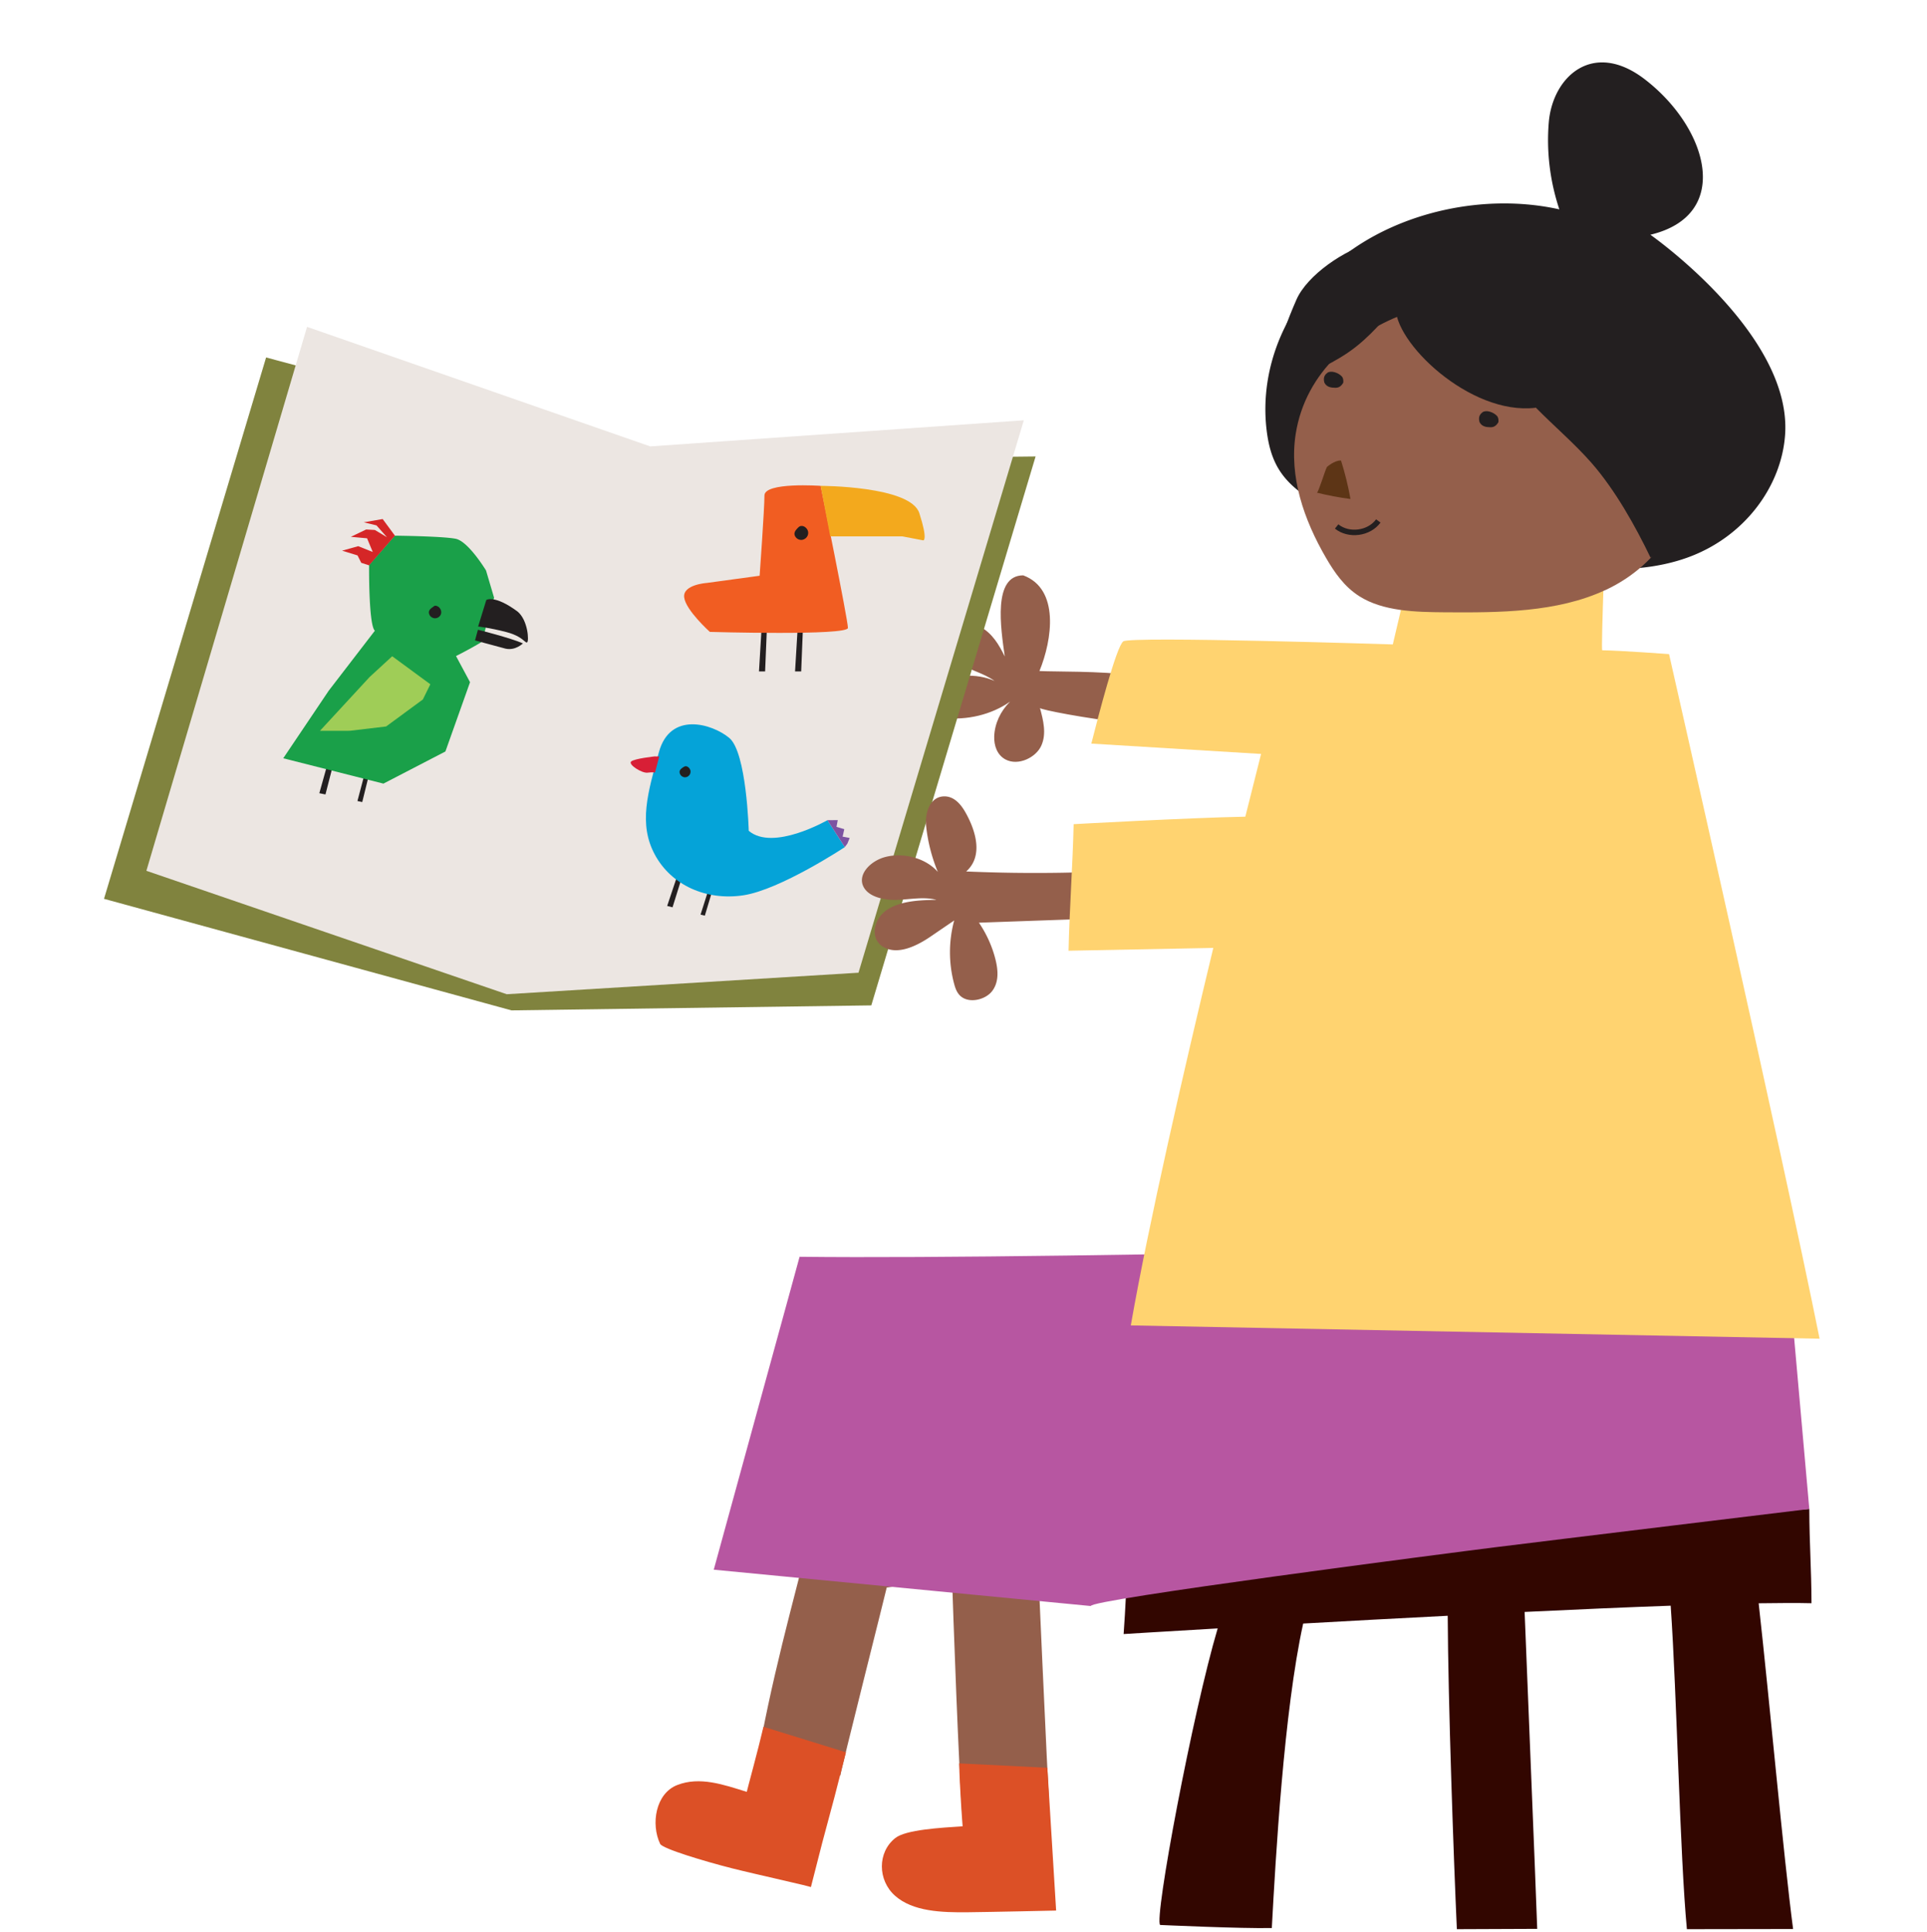
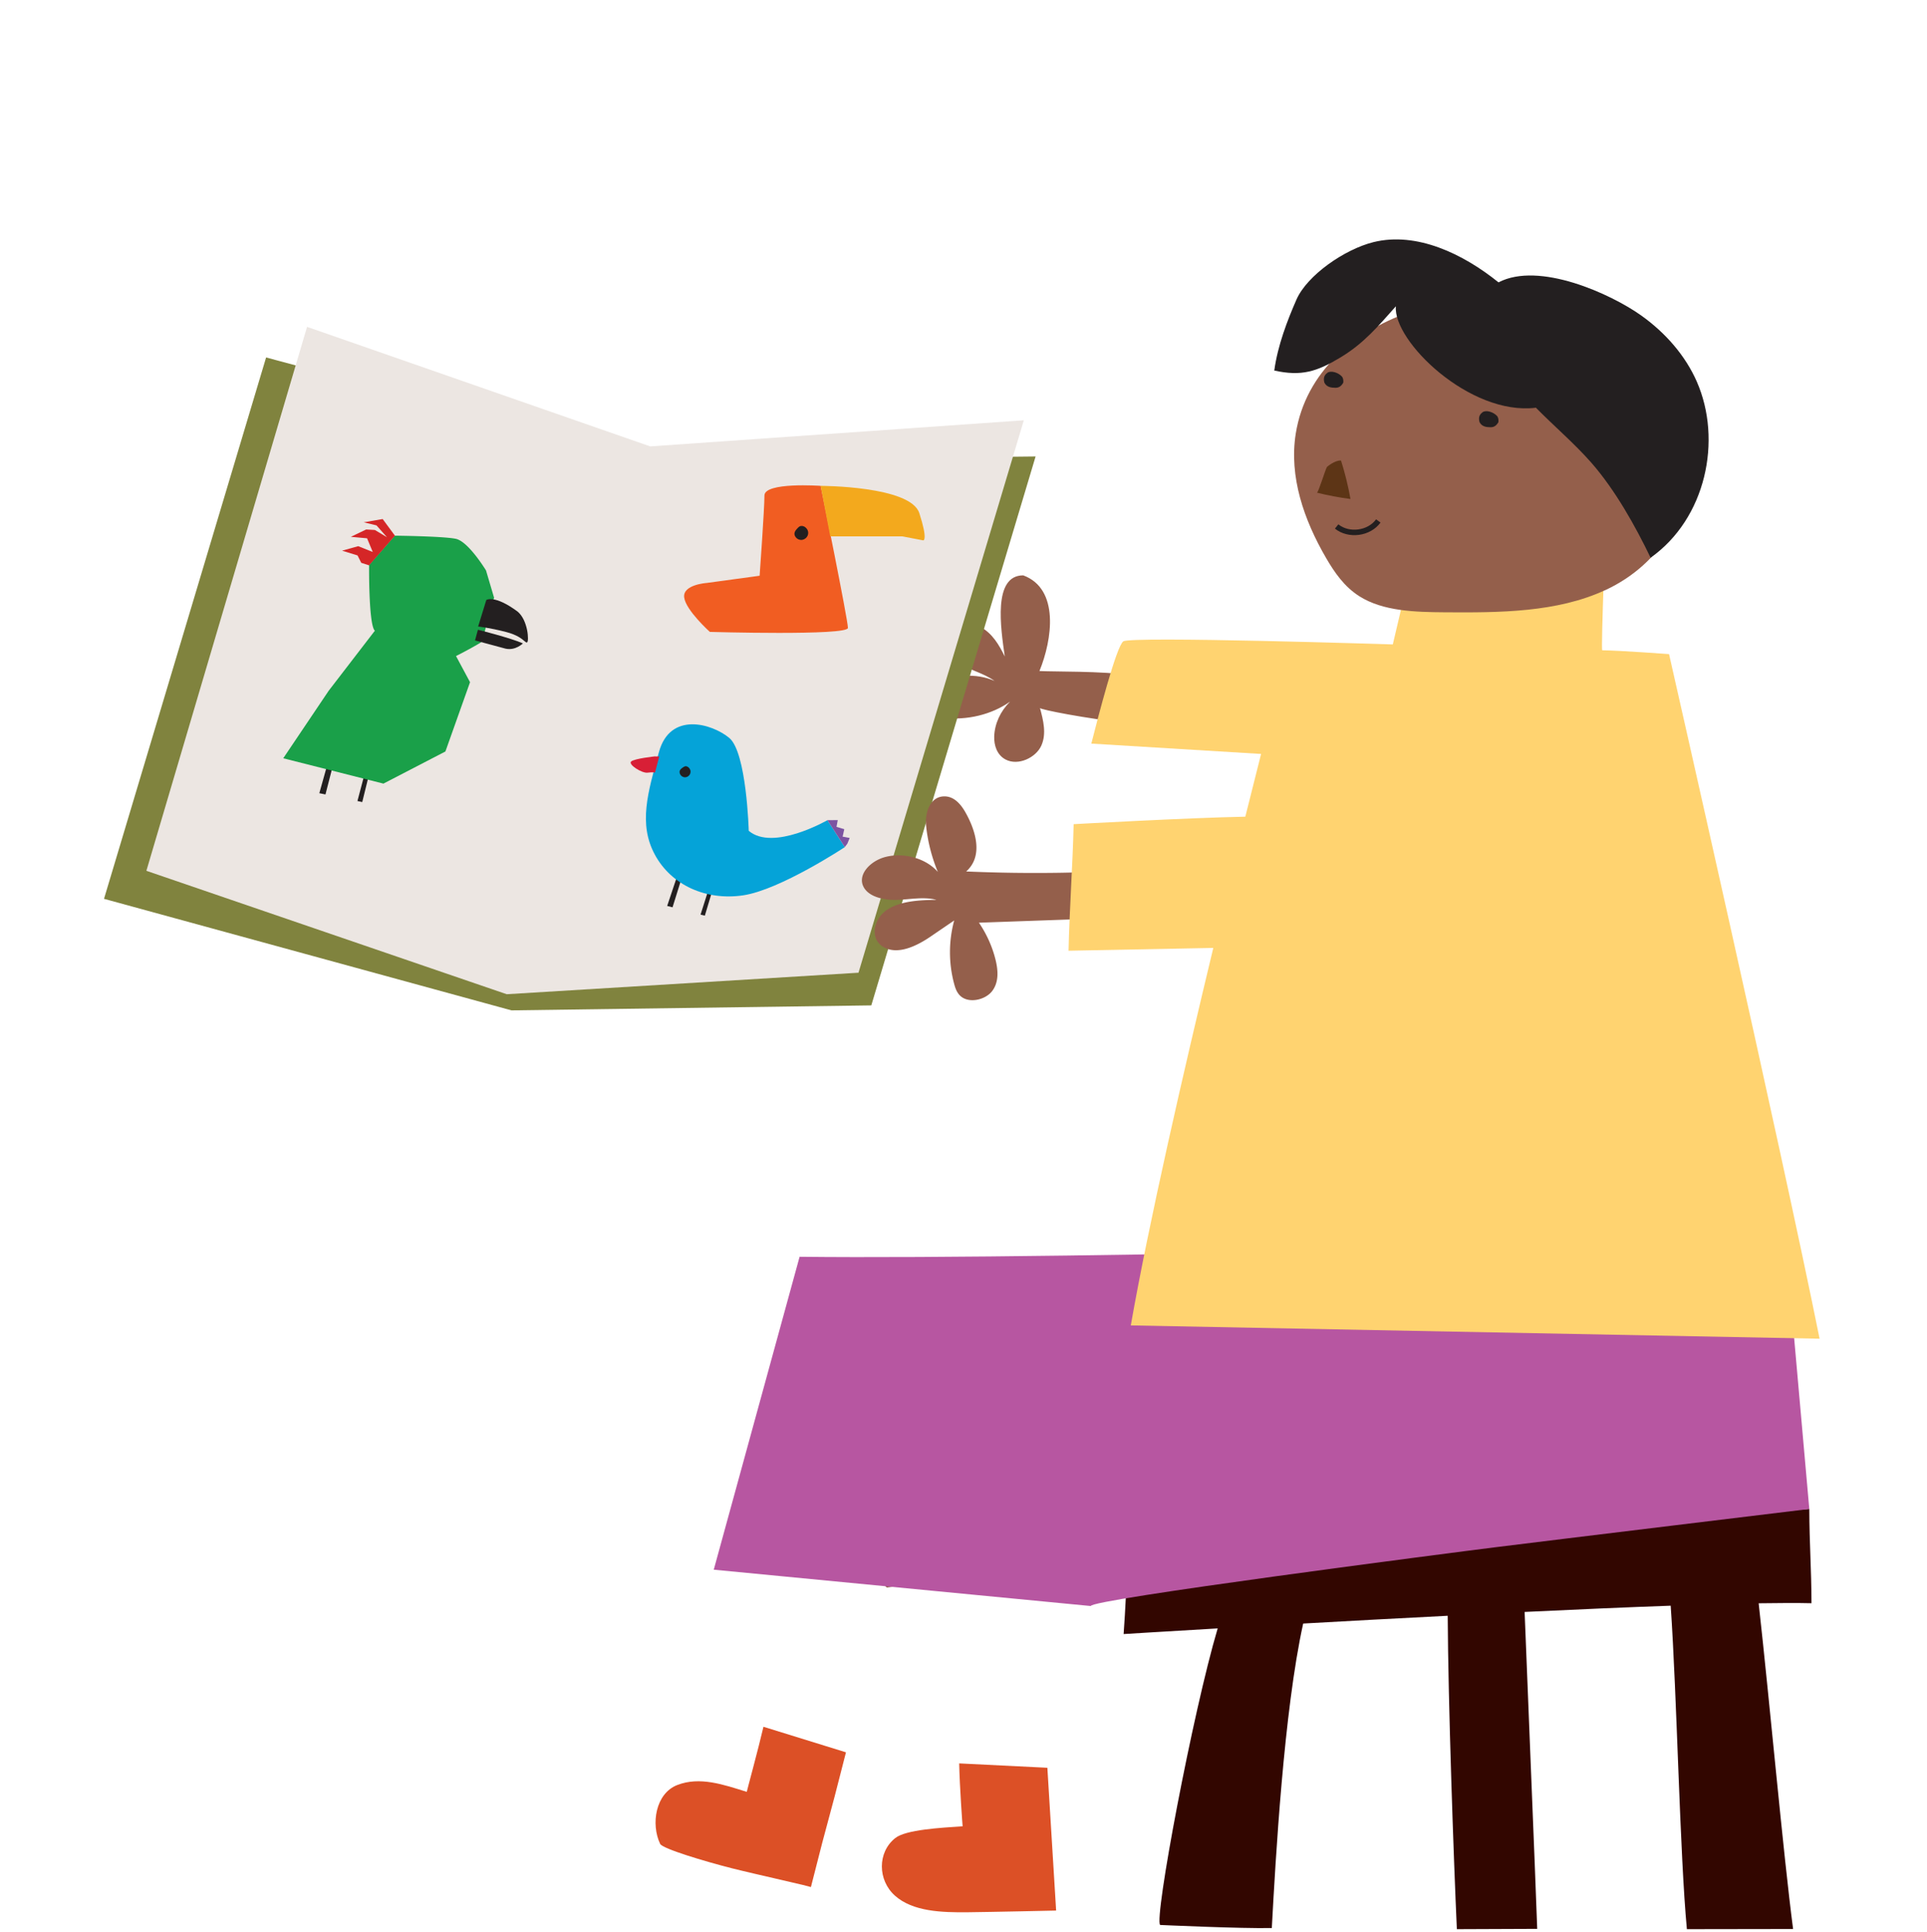
<svg xmlns="http://www.w3.org/2000/svg" width="352" height="353" fill="none" viewBox="0 0 352 353">
  <path fill="#945F4B" d="M189.87 122.61c2.37-5.78 3.69-15.03-2.96-17.49-5.58 0-4.11 9.63-3.37 14.82-1.03-2.07-2.25-4.24-4.5-5.43-2.25-1.19-5.78-.9-6.89 1.15-1.08 1.99.67 4.31 2.82 5.52 2.14 1.21 4.74 1.82 6.7 3.23-3.34-1.49-7.66-1.21-10.7.68-1.78 1.11-3.13 3.3-1.81 4.8.71.82 1.98 1.12 3.16 1.26 4.31.51 8.85-.59 12.19-2.96-1.78 1.76-2.82 4.05-2.9 6.37-.05 1.6.49 3.37 2.08 4.21 2.33 1.22 5.56-.37 6.53-2.55.97-2.17.36-4.6-.25-6.86.16.58 32.74 6.48 31.53 1.15-1.99-8.75-25.25-7.59-31.63-7.91v.01Z" />
  <path fill="#80833E" d="m118.93 84.15 70.24-.75-30.01 100.29-65.73.91L19 164.22l29.61-98.91 70.32 18.84Z" />
  <path fill="#ECE6E2" d="m118.77 81.56 68.25-4.77-30.2 100.93-64.26 3.93-65.82-22.55 29.35-99.38 62.68 21.84Z" />
  <path fill="#945F4B" d="M211.66 158.61c-11.69.92-23.45 1.12-35.17.61 3.09-2.74 1.84-7.24-.07-10.68-.79-1.43-2.02-3.02-3.87-3.04-2.72-.02-3.62 3.1-3.38 5.4.3 2.86 1.02 5.69 2.14 8.41-2.1-2.44-6.07-3.6-9.49-2.76-2.74.67-5.19 3.15-4.12 5.4.9 1.9 3.73 2.54 6.14 2.46 2.41-.08 4.89-.61 7.21-.01-3.13.06-6.48.19-8.97 1.8s-3.29 5.28-.73 6.81c2.63 1.56 6.16-.2 8.66-1.91 1.43-.98 2.86-1.95 4.29-2.93a22.294 22.294 0 0 0-.01 11.58c.22.83.52 1.69 1.23 2.29 1.59 1.34 4.54.61 5.74-1 1.2-1.61 1.07-3.67.63-5.54-.58-2.43-1.62-4.78-3.07-6.92l32.13-1.14" />
  <path fill="#231F20" d="m123.8 159.75-1.93 5.77.98.25 1.88-6.02h-.93Zm6.01 1.56-1.84 5.79.78.2 1.81-6.04-.75.05Z" />
  <path fill="#05A3D8" d="M136.77 151.78s-.38-14.33-3.56-16.96c-3.18-2.63-10.8-4.85-12.84 2.58-2.05 7.43-3.77 13.13-.76 18.73s9.38 8.46 16.15 7.45c6.77-1.01 18.56-8.81 18.56-8.81l-3.18-4.92s-9.93 5.74-14.37 1.94v-.01Z" />
  <path fill="#D81F36" d="M119.68 138.19s-3.84.4-4.4.95c-.56.55 1.97 2.16 3 2.03 1.03-.13 1.37-.02 1.37-.02l.77-2.94h-.74v-.02Z" />
  <path fill="#7C53A2" d="m154.79 154.13.42-1.03-1.29-.24.3-1.36-1.42-.43.23-1.23-1.89.01 3.18 4.91.47-.63Z" />
  <path fill="#231F20" d="m58.33 144.92 1.85-6.61 1.04-.05-1.77 6.89-1.12-.23Zm6.96 1.43 1.75-6.62.83-.1-1.7 6.91-.88-.19Z" />
  <path fill="#1AA049" d="M83.25 98.44c2.33.48 5.55 5.82 5.55 5.82h-.01l1.46 4.94s-1.64 5.63-2.12 7.96c-.028.134-2.879 1.724-4.83 2.704l2.56 4.776-4.5 12.66-11.32 5.87-18.3-4.63 8.31-12.35 8.39-10.91.054-.012a1.311 1.311 0 0 1-.124-.158c-1.05-1.6-.95-11.88-.95-11.88l4.69-5.36s8.81.09 11.14.57Z" />
-   <path fill="#9FCD57" d="m71.64 119.9 6.97 5.12-1.37 2.78-6.71 4.93-6.64.79-5.45.01 9.07-9.83 4.13-3.8Z" />
-   <path fill="#231F20" d="M88.82 109.63s1.48-1.04 5.73 2.11c1.9 1.58 2.11 5.4 1.74 5.62-.13.077-.259-.033-.506-.244-.458-.391-1.32-1.126-3.334-1.646-3.1-.8-5.11-1-5.11-1l1.49-4.84h-.01Z" />
-   <path fill="#231F20" fill-rule="evenodd" d="m79.24 110.79.023-.013-.033-.017c.14-.08.29-.1.44-.08a.472.472 0 0 1 .186.07c.025.008.05.018.074.03a.724.724 0 0 1 .174.104l.021.015.015.011c.015.015.03.028.045.04.015.013.03.025.045.04.12.13.19.24.27.4.05.11.08.23.09.35a.53.53 0 0 1 .004.169 1.024 1.024 0 0 0-.004.081.23.23 0 0 1-.005.045c-.002.015-.005.03-.005.045-.03.11-.07.23-.13.32l-.017.026c-.037.056-.08.121-.123.164-.05.05-.11.1-.17.15-.09.07-.2.12-.3.16-.05.02-.11.03-.17.04-.05.01-.11.02-.16.02-.11 0-.23 0-.34-.04-.17-.06-.28-.11-.42-.22a.915.915 0 0 1-.23-.25c-.04-.07-.08-.15-.11-.22l-.012-.03a.154.154 0 0 1-.018-.06c-.03-.14-.06-.28-.02-.42a.99.99 0 0 1 .29-.48c.159-.15.331-.273.512-.39a.484.484 0 0 1 .078-.06Z" clip-rule="evenodd" />
+   <path fill="#231F20" d="M88.82 109.63s1.48-1.04 5.73 2.11c1.9 1.58 2.11 5.4 1.74 5.62-.13.077-.259-.033-.506-.244-.458-.391-1.32-1.126-3.334-1.646-3.1-.8-5.11-1-5.11-1l1.49-4.84Z" />
  <path fill="#231F20" d="M95.52 117.55c-2.31-1.02-8.22-2.49-8.22-2.49l-.53 1.95 5.57 1.5c1.83.41 3.18-.96 3.18-.96Z" />
  <path fill="#D52627" d="m72.14 97.87-2.24-3.04-3.45.6 2.32.56 1.91 2.16-2.21-1.32-1.59-.09-2.79 1.34 2.96.27 1.04 2.5-2.66-1.06-2.94.82 2.82.87.68 1.35 1.43.46 4.72-5.42Z" />
-   <path fill="#231F20" d="m145.69 115.04-.46 7.63h1.12l.32-7.92-.98.29Zm-6.59 0-.46 7.63h1.12l.33-7.92-.99.29Z" />
  <path fill="#F15D22" d="M149.9 88.77s-10.26-.73-10.26 1.76-.88 14.66-.88 14.66l-9.68 1.32s-4.4.29-4.1 2.64c.29 2.35 4.69 6.3 4.69 6.3s25.22.73 25.22-.73-4.98-25.95-4.98-25.95h-.01Z" />
  <path fill="#F3A91D" d="M149.9 88.77s16.42 0 18.03 4.98c1.61 4.98.73 4.98.73 4.98l-3.81-.73h-13.19l-1.76-9.24v.01Z" />
  <path fill="#945F4B" d="m148.65 277.72 49.51-6.95 2.99 14.06-39.15 5.22-13.35-12.33Z" />
  <path fill="#320600" d="M330.9 292.9c-.02-6.52-.38-10.68-.4-17.2 0 0-124.6 7.66-124.45 8.34 0 0-.55 11.58-.8 14.51 0 0 6.75-.42 17.18-1.03-4.55 15.31-11.66 53.09-10.51 54.18 0 0 14.98.69 20.4.56.68-12.53 2.2-39.62 5.73-55.63 8.14-.46 17.19-.95 26.4-1.42.08 15.94 1.09 44.49 1.67 57.26l14.68-.06c-.47-13.19-1.63-40.52-2.3-57.9 9.37-.45 18.52-.85 26.68-1.14 1.15 16.59 1.67 45.43 2.96 59.1l19.4-.03c-1.8-13.75-4.28-41.52-6.29-59.51 3.87-.06 7.15-.07 9.64-.01l.01-.02Z" />
-   <path fill="#945F4B" d="M191.65 328.69c-5.19 1.26-10.7 1.76-15.89 3.02-1.41-21.86-3.05-82.11-3.05-82.11l15.24-1.07s.78 18.31 1.16 26.31c.22 4.62 2.37 53.88 2.53 53.84l.01.01Zm-38.14-4.33c-5.29-.23-10.13-1.01-15.41-1.24 2.6-15.6 6.68-30.05 10.55-45.4 3.8 1.36 7.8 1.95 11.68 3.02 3.43.94 3.48 1.54 2.22 6.99-.73 3.15-9.2 36.62-9.03 36.63h-.01Z" />
  <path fill="#B756A1" d="m199.26 293.43-68.88-6.64 15.68-57.17c48.84.58 180.09-2.98 180.09-2.98l4.35 49.06s-47.05 5.7-57.5 7.01c-8.13 1.02-74.37 9.57-73.74 10.73v-.01Z" />
-   <path fill="#231F20" d="M282.91 22.38c-.44 5.33.22 10.72 1.93 15.87-13.75-3.05-29.23.53-39.52 8.58-10.3 8.05-15.34 20.17-13.95 31.76.31 2.56.92 5.13 2.39 7.41 3.3 5.1 10.24 7.82 16.85 9.86a211.04 211.04 0 0 0 30.17 6.92c9.07 1.39 18.77 2.15 27.24-.83 10.64-3.74 17.41-13.1 18.06-22.54 1.27-18.43-24.61-36.52-24.61-36.52 15.08-3.61 10.55-19.5-1.02-28.4-9.46-7.27-16.85-.5-17.54 7.9v-.01Z" />
  <path fill="#FFD370" d="M195.19 173.7c.15-7.25.77-15.87.93-23.12 0 0 20.81-1.16 31.36-1.37 1.77-7.1 2.88-11.46 2.88-11.46-12.41-.76-18.6-1.14-31.01-1.89 1.26-4.95 4.57-17.78 5.84-18.68 1.39-.98 49.23.56 49.23.56l6.54-27.78c.87-.51 32.46 3.58 32.46 3.58s-1.02 25.27-.74 25.27c3.28.04 12.2.7 12.2.7s20.5 90.24 27.5 125.08l-125.82-2.43c3.27-18.68 9.71-46.67 15.07-68.97l-26.42.51h-.02Z" />
  <path fill="#945F4B" d="M293.24 107.81c-8.83 4.1-19.32 4.13-29.29 4.06-5.45-.04-11.3-.19-15.62-2.92-2.77-1.75-4.56-4.36-6.09-6.99-4.08-7.01-6.79-14.89-5.55-22.72 3.59-22.51 35.7-30.83 57.12-20.77 20.41 9.59 20.42 39.59-.57 49.35v-.01Z" />
  <path fill="#DC5026" d="m191.32 322.98 1.6 26.09s-11.51.26-16.14.31c-4.72.05-10.03-.11-13.3-3.03-3.16-2.82-3.24-7.92.06-10.53 1.93-1.53 8.19-1.87 12.3-2.15-.03-.19-.55-7.35-.63-11.49l16.11.8-.43.96Zm-36.79-2.82c-3.81 15.06-2.61 9.58-6.41 24.64.37-.07-10.03-2.34-14.48-3.47-4.88-1.24-12.63-3.56-13.05-4.44-1.73-3.6-.85-9.22 3.13-10.76 4.12-1.6 8.44-.07 12.69 1.25.02-.19 2.11-7.84 3.05-11.89l15.08 4.67" />
  <path fill="#5D3516" d="M240.54 90.01c2.03.51 4.09.89 6.15 1.16-.43-2.4-1.01-4.75-1.73-7.03-1.18-.07-2.57 1.18-2.57 1.18-.27.39-1.59 4.76-1.84 4.7l-.01-.01Z" />
  <path fill="#231F20" d="M270.26 77.12c-.2-.79-.08-1.31.54-1.79s1.98-.07 2.66.67c.29.32.32 1.03.21 1.21-.29.43-.65.86-1.38.85-.73-.01-1.59-.07-2.03-.94Zm-28.34-7.21c-.2-.79-.08-1.31.54-1.79s1.98-.07 2.66.67c.29.32.32 1.03.21 1.21-.29.43-.65.86-1.38.85-.73-.01-1.59-.07-2.03-.94Z" />
  <path fill="#231F20" d="M309.95 69.72c-2.09-4.75-5.69-8.89-10.14-12.07-5.58-3.98-18.69-9.93-26.08-6.06-6.47-5.22-14.97-9.3-22.85-7.35-5.24 1.3-12.1 6.03-14.06 10.5-1.67 3.81-3.43 8.39-4.05 12.96 4.99 1.1 7.8.19 12.1-2.4s6.9-5.74 10.11-9.34c-.57 6.31 13.46 20 25.53 18.54v-.06c3.36 3.42 7.07 6.56 10.21 10.14 4.32 4.94 8.02 11.56 10.79 17.32 10.11-7.17 13.14-21.48 8.43-32.2l.01.02Z" />
  <path fill="#231F20" fill-rule="evenodd" d="M252.174 95.475c-1.858 2.551-5.875 3.073-8.327 1.105l.626-.78c2.009 1.612 5.372 1.174 6.893-.914l.808.589Z" clip-rule="evenodd" />
  <path fill="#231F20" d="M125.021 140.054a2.826 2.826 0 0 0-.581.396.89.89 0 0 0-.28.41c-.04.12-.02.25 0 .37 0 .03.01.06.02.08a1.117 1.117 0 0 0 .28.44c.12.1.22.16.36.21.09.04.2.05.3.05.05 0 .09 0 .14-.01.05 0 .1-.01.15-.03a.96.96 0 0 0 .27-.13l.047-.036c.038-.029.078-.059.113-.094.05-.05.09-.11.13-.16.06-.08.1-.18.13-.28a.16.16 0 0 1 .014-.062l.006-.018c0-.035.005-.073.01-.11.005-.038.01-.075.01-.11 0-.1-.02-.22-.06-.31-.06-.15-.12-.25-.22-.37-.02-.03-.05-.05-.08-.07-.025-.017-.048-.035-.071-.053-.034-.026-.068-.054-.109-.077a.578.578 0 0 0-.096-.043.415.415 0 0 0-.104-.037.583.583 0 0 0-.379.044ZM145.33 96.93c.17-.24.37-.45.58-.65l.007.013.003-.003a.66.66 0 0 1 .46-.19c.1 0 .19 0 .29.02.08.02.17.06.25.1a.3.3 0 0 1 .11.06c.16.12.26.22.38.38.07.1.13.23.17.36.029.076.039.17.049.257l.001.013v.1c-.01.13-.02.26-.07.38-.03.08-.07.17-.11.24-.04.07-.1.14-.15.2-.07.088-.164.153-.254.215l-.036.025a.773.773 0 0 1-.12.062l-.06.028a.826.826 0 0 0-.063.025.476.476 0 0 1-.107.035c-.12.04-.25.05-.38.04-.2-.02-.33-.05-.51-.14-.11-.06-.22-.14-.31-.23-.06-.06-.12-.14-.17-.21-.01-.015-.017-.03-.025-.045a1.007 1.007 0 0 1-.145-.495c.01-.21.09-.42.21-.59Z" />
</svg>